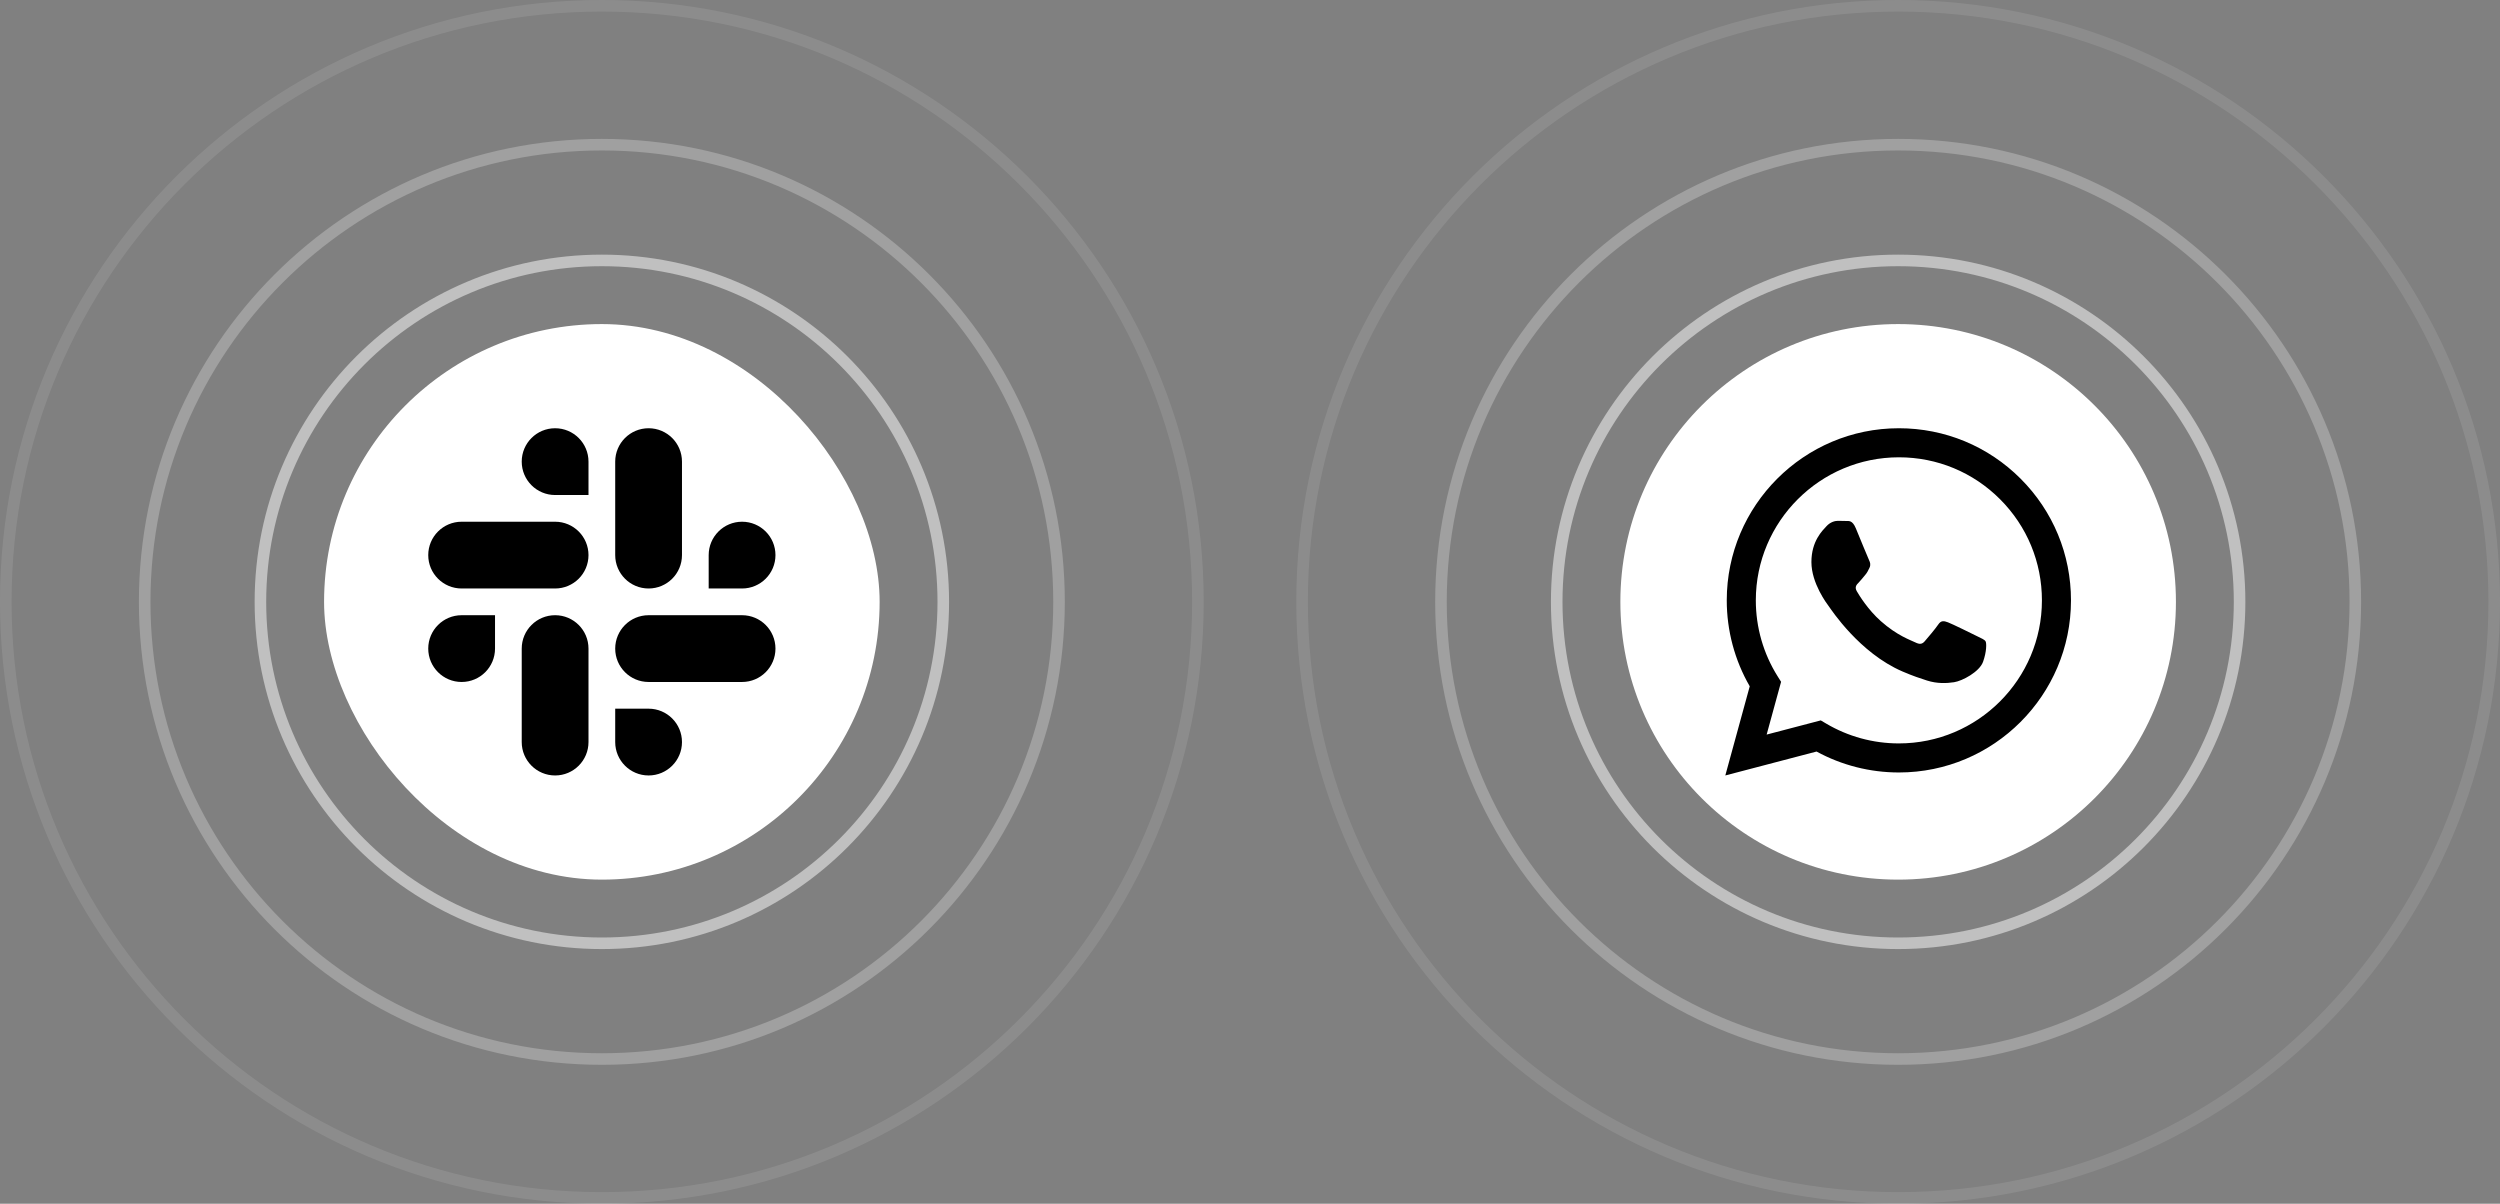
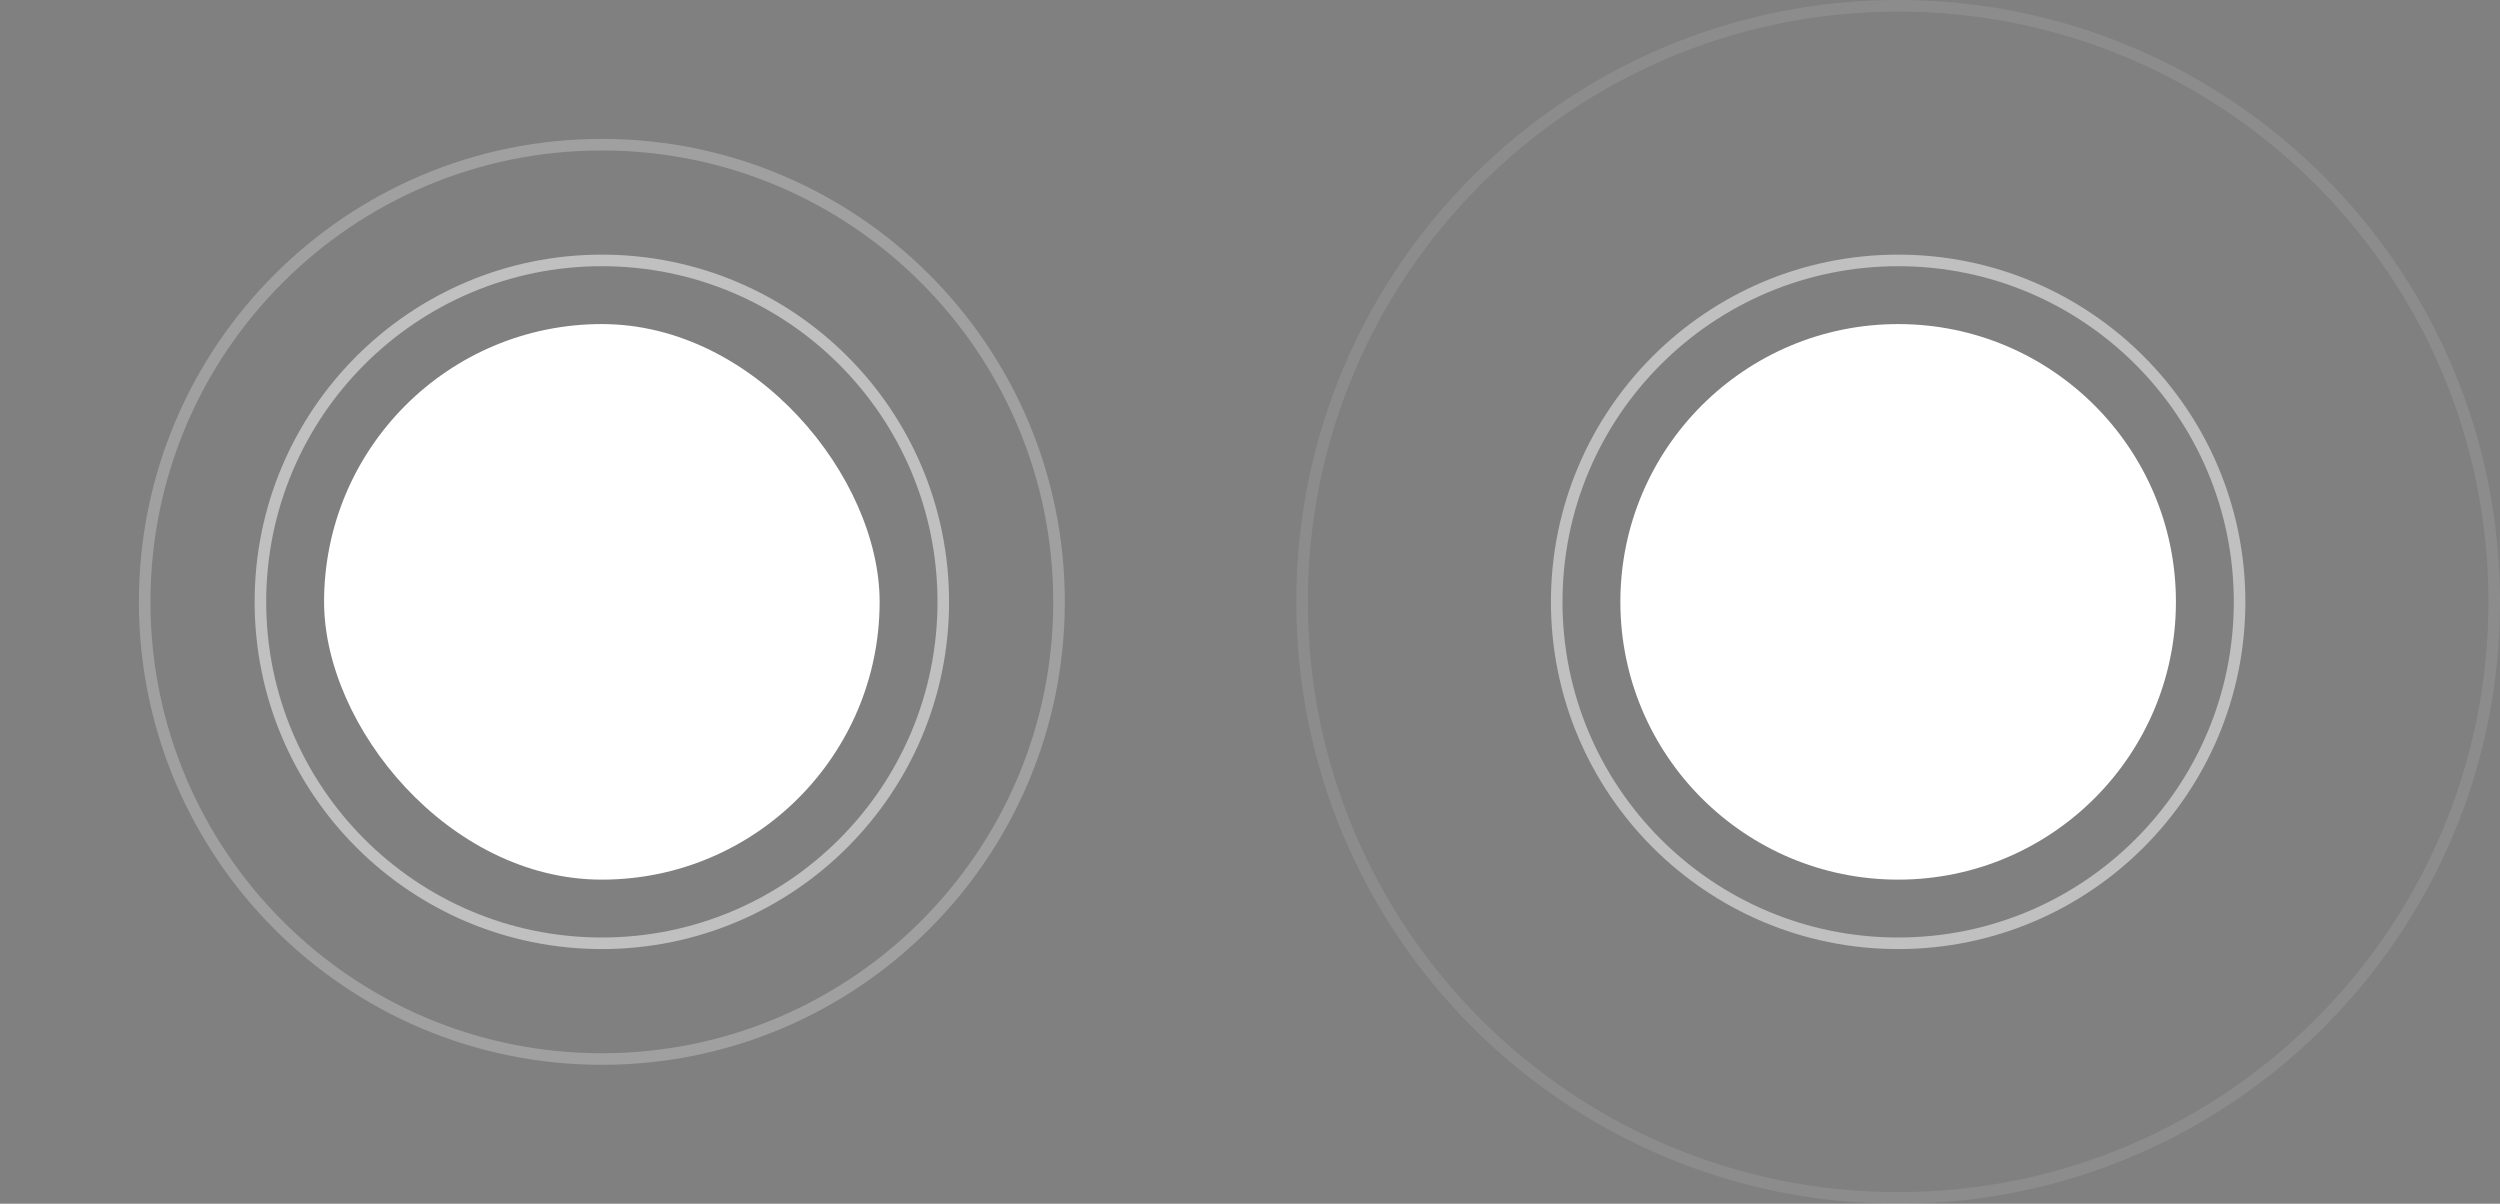
<svg xmlns="http://www.w3.org/2000/svg" width="216" height="104" viewBox="0 0 216 104" fill="none">
  <rect x="0" y="0" width="216" height="104" fill="#808080" stroke="none" />
  <path opacity="0.5" d="M81 52C81 35.984 68.016 23 52 23C35.984 23 23 35.984 23 52C23 68.016 35.984 81 52 81V82C35.431 82 22 68.569 22 52C22 35.431 35.431 22 52 22C68.569 22 82 35.431 82 52C82 68.569 68.569 82 52 82V81C68.016 81 81 68.016 81 52Z" fill="white" />
  <path opacity="0.5" d="M193 52C193 35.984 180.016 23 164 23C147.984 23 135 35.984 135 52C135 68.016 147.984 81 164 81V82C147.431 82 134 68.569 134 52C134 35.431 147.431 22 164 22C180.569 22 194 35.431 194 52C194 68.569 180.569 82 164 82V81C180.016 81 193 68.016 193 52Z" fill="white" />
-   <path opacity="0.25" d="M203 52C203 30.461 185.539 13 164 13C142.461 13 125 30.461 125 52C125 73.539 142.461 91 164 91V92C141.909 92 124 74.091 124 52C124 29.909 141.909 12 164 12C186.091 12 204 29.909 204 52C204 74.091 186.091 92 164 92V91C185.539 91 203 73.539 203 52Z" fill="white" />
  <path opacity="0.25" d="M91 52C91 30.461 73.539 13 52 13C30.461 13 13 30.461 13 52C13 73.539 30.461 91 52 91V92C29.909 92 12 74.091 12 52C12 29.909 29.909 12 52 12C74.091 12 92 29.909 92 52C92 74.091 74.091 92 52 92V91C73.539 91 91 73.539 91 52Z" fill="white" />
-   <path opacity="0.1" d="M103 52C103 23.834 80.166 1 52 1C23.834 1 1 23.834 1 52C1 80.166 23.834 103 52 103V104C23.281 104 0 80.719 0 52C0 23.281 23.281 0 52 0C80.719 0 104 23.281 104 52C104 80.719 80.719 104 52 104V103C80.166 103 103 80.166 103 52Z" fill="white" />
  <path opacity="0.1" d="M215 52C215 23.834 192.167 1 164 1C135.833 1 113 23.834 113 52C113 80.166 135.833 103 164 103V104C135.281 104 112 80.719 112 52C112 23.281 135.281 0 164 0C192.719 0 216 23.281 216 52C216 80.719 192.719 104 164 104V103C192.167 103 215 80.166 215 52Z" fill="white" />
  <rect x="28" y="28" width="48" height="48" rx="24" fill="white" />
-   <path d="M47.962 53.154C49.555 53.154 50.846 54.446 50.846 56.039V64.115C50.846 65.708 49.555 67 47.962 67C46.369 67 45.077 65.708 45.077 64.115V56.039C45.077 54.446 46.369 53.154 47.962 53.154ZM56.038 61.23C57.631 61.23 58.923 62.522 58.923 64.115C58.923 65.708 57.632 67 56.039 67C54.446 67 53.154 65.709 53.154 64.116V61.23H56.038ZM42.77 56.038C42.77 57.631 41.478 58.923 39.885 58.923C38.292 58.923 37 57.631 37 56.038C37 54.445 38.292 53.154 39.885 53.154H42.77V56.038ZM64.115 53.154C65.708 53.154 67 54.446 67 56.039C67 57.632 65.708 58.923 64.115 58.923H56.039C54.446 58.923 53.154 57.632 53.154 56.039C53.154 54.446 54.446 53.154 56.039 53.154H64.115ZM47.961 45.077C49.554 45.077 50.846 46.369 50.846 47.962C50.846 49.555 49.554 50.846 47.961 50.846H39.885C38.292 50.846 37 49.555 37 47.962C37 46.369 38.292 45.077 39.885 45.077H47.961ZM56.038 37C57.631 37 58.923 38.292 58.923 39.885V47.961C58.923 49.554 57.631 50.846 56.038 50.846C54.445 50.846 53.154 49.554 53.154 47.961V39.885C53.154 38.292 54.445 37 56.038 37ZM64.115 45.077C65.708 45.077 67 46.368 67 47.961C67 49.554 65.708 50.846 64.115 50.846H61.23V47.962C61.23 46.369 62.522 45.077 64.115 45.077ZM47.961 37C49.554 37 50.846 38.292 50.846 39.885V42.77H47.962C46.369 42.77 45.077 41.478 45.077 39.885C45.077 38.292 46.368 37 47.961 37Z" fill="black" />
  <path d="M140 52C140 38.745 150.745 28 164 28V28C177.255 28 188 38.745 188 52V52C188 65.255 177.255 76 164 76V76C150.745 76 140 65.255 140 52V52Z" fill="white" />
-   <path fill-rule="evenodd" clip-rule="evenodd" d="M174.582 41.36C171.774 38.55 168.04 37.002 164.062 37C155.866 37 149.195 43.668 149.192 51.865C149.191 54.485 149.876 57.042 151.177 59.297L149.067 67L156.95 64.933C159.122 66.117 161.568 66.741 164.056 66.742H164.063C172.258 66.742 178.93 60.073 178.933 51.877C178.934 47.904 177.389 44.169 174.582 41.36ZM164.063 64.231H164.057C161.84 64.231 159.664 63.635 157.767 62.509L157.315 62.242L152.638 63.468L153.886 58.909L153.592 58.441C152.355 56.474 151.702 54.2 151.703 51.866C151.705 45.053 157.25 39.511 164.067 39.511C167.369 39.512 170.472 40.799 172.805 43.134C175.139 45.47 176.423 48.574 176.422 51.876C176.419 58.689 170.875 64.231 164.063 64.231ZM170.842 54.978C170.47 54.792 168.644 53.893 168.303 53.769C167.963 53.645 167.715 53.583 167.467 53.955C167.219 54.327 166.507 55.164 166.291 55.411C166.074 55.66 165.857 55.691 165.486 55.505C165.114 55.319 163.917 54.926 162.498 53.661C161.393 52.676 160.647 51.46 160.431 51.088C160.214 50.716 160.408 50.515 160.594 50.33C160.761 50.163 160.965 49.896 161.151 49.679C161.337 49.462 161.399 49.307 161.522 49.059C161.646 48.811 161.584 48.594 161.491 48.408C161.399 48.222 160.655 46.394 160.346 45.651C160.044 44.926 159.738 45.024 159.51 45.013C159.293 45.002 159.045 45 158.798 45C158.55 45 158.147 45.093 157.807 45.465C157.466 45.837 156.506 46.735 156.506 48.563C156.506 50.392 157.838 52.158 158.024 52.406C158.209 52.654 160.644 56.406 164.371 58.014C165.257 58.397 165.95 58.626 166.489 58.797C167.379 59.08 168.189 59.04 168.829 58.944C169.543 58.837 171.028 58.045 171.337 57.178C171.647 56.31 171.647 55.566 171.554 55.412C171.461 55.257 171.214 55.164 170.842 54.978Z" fill="black" />
</svg>